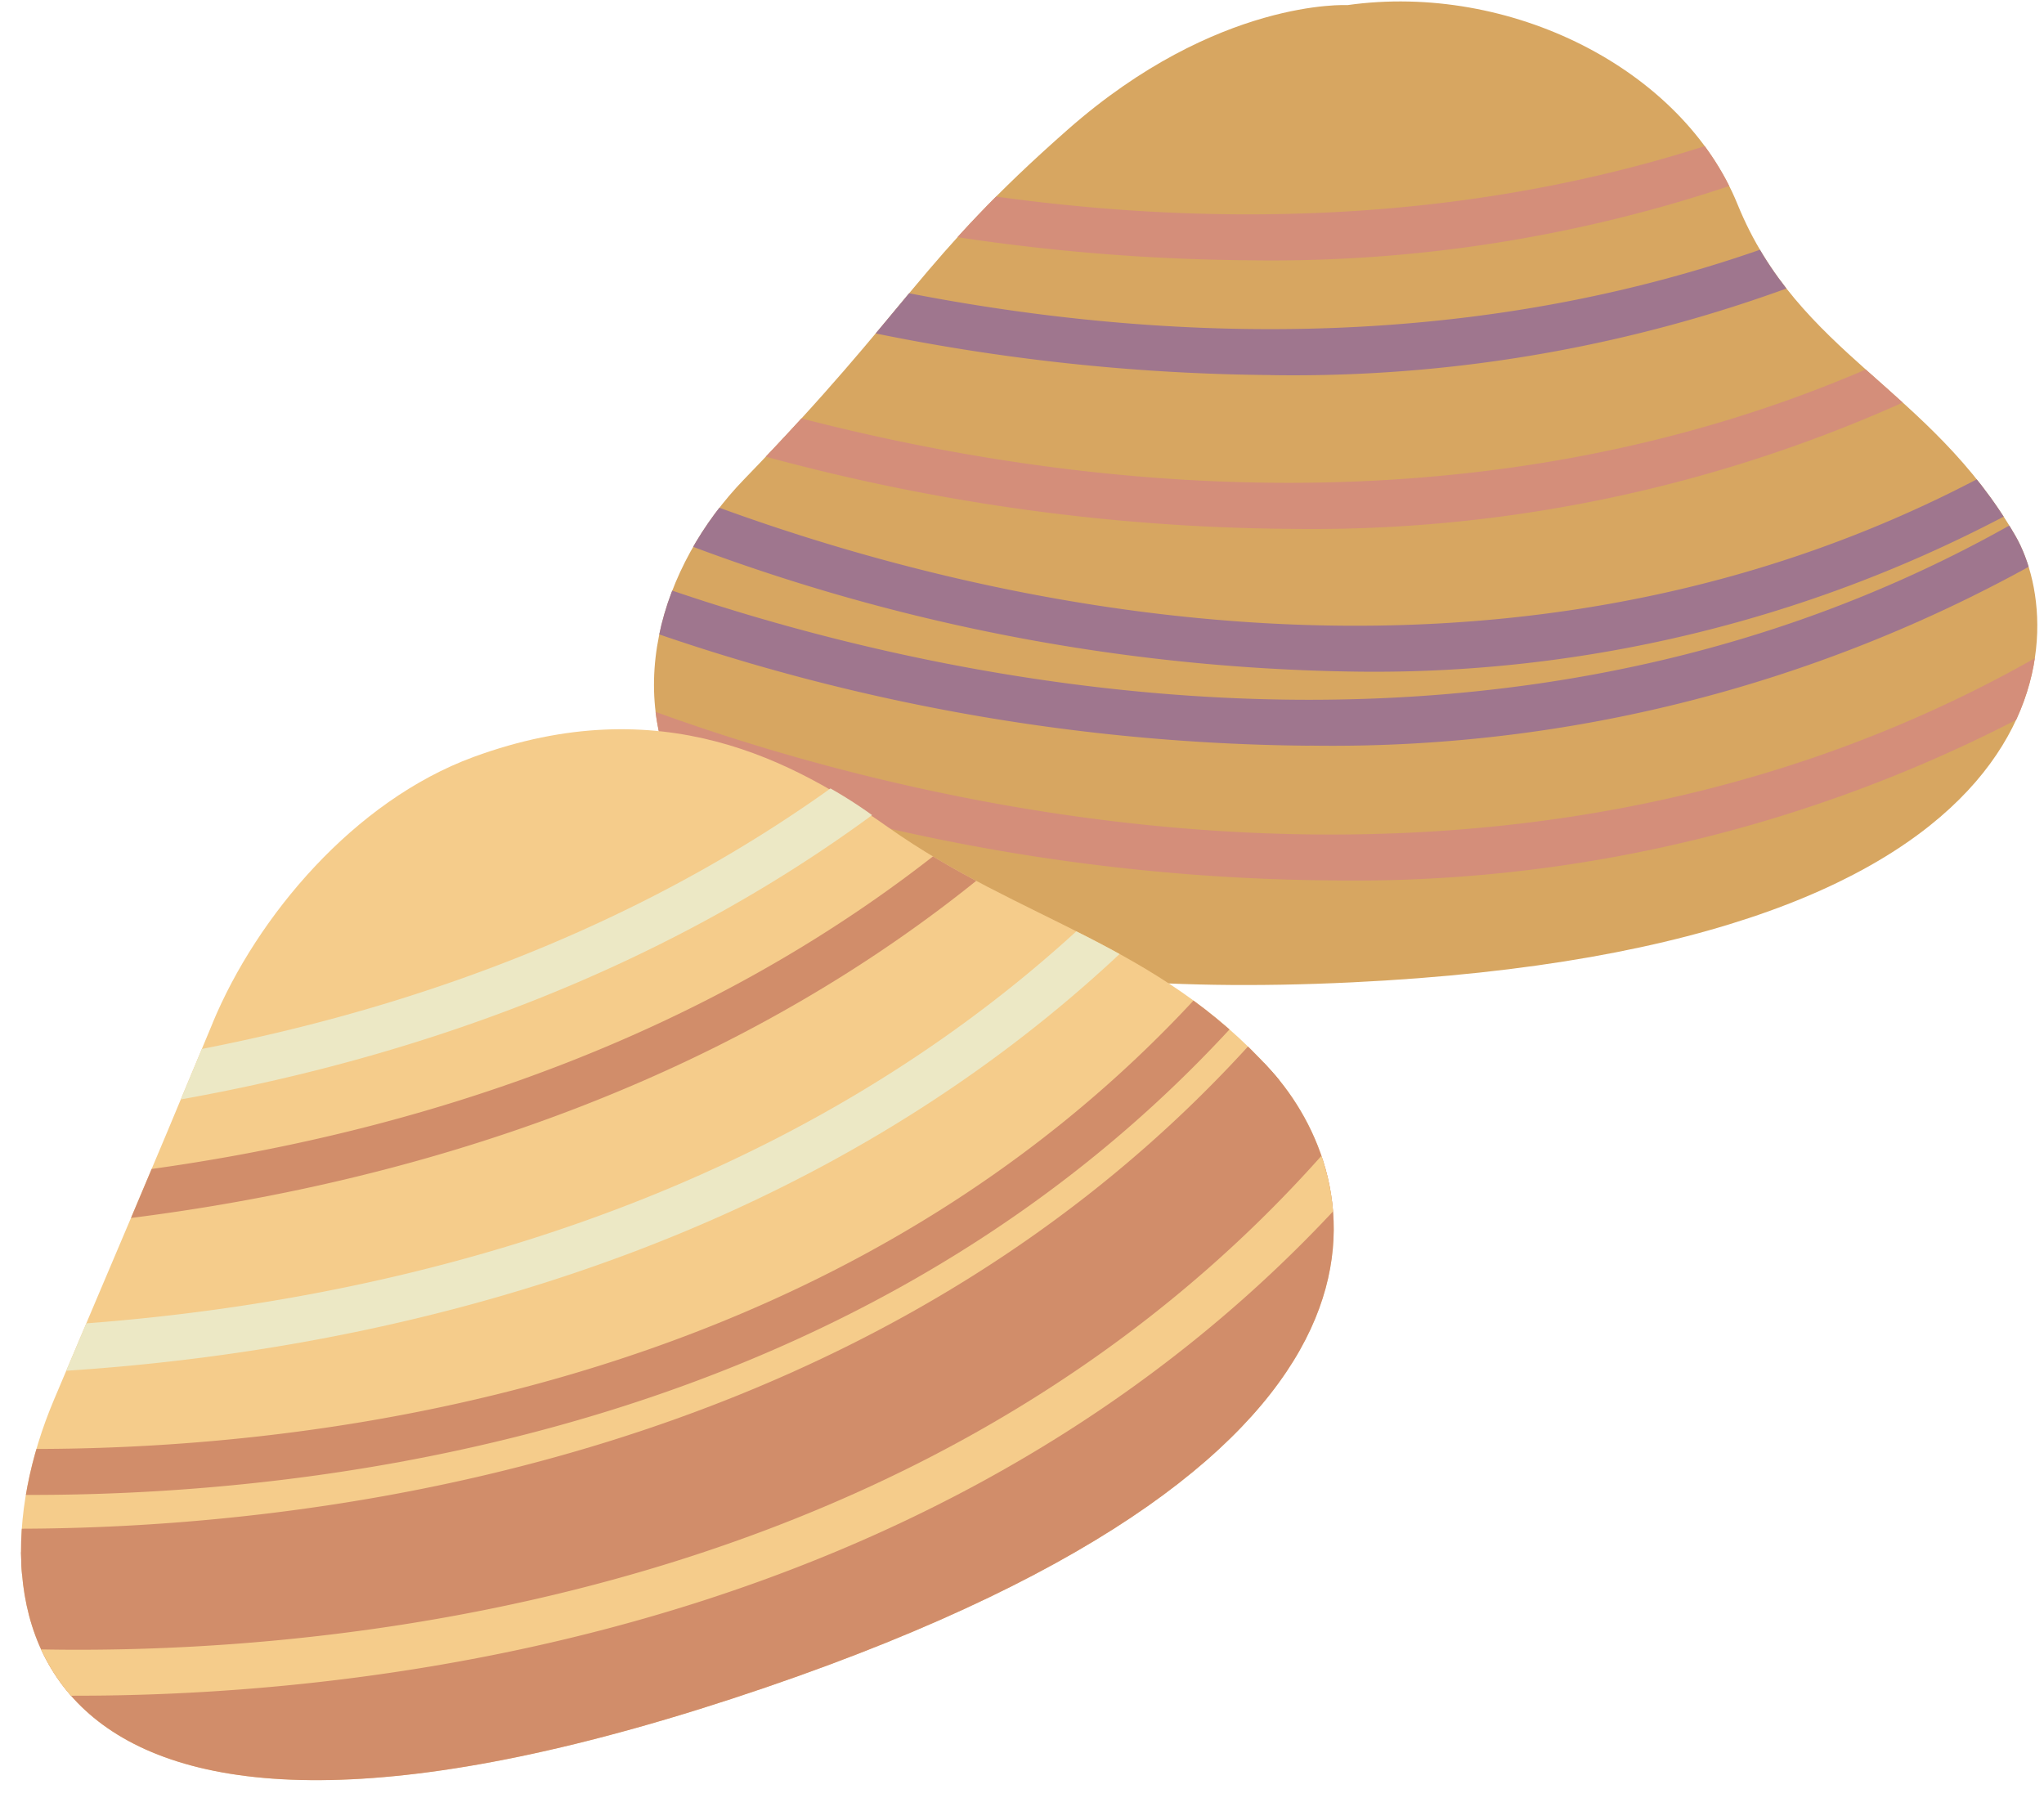
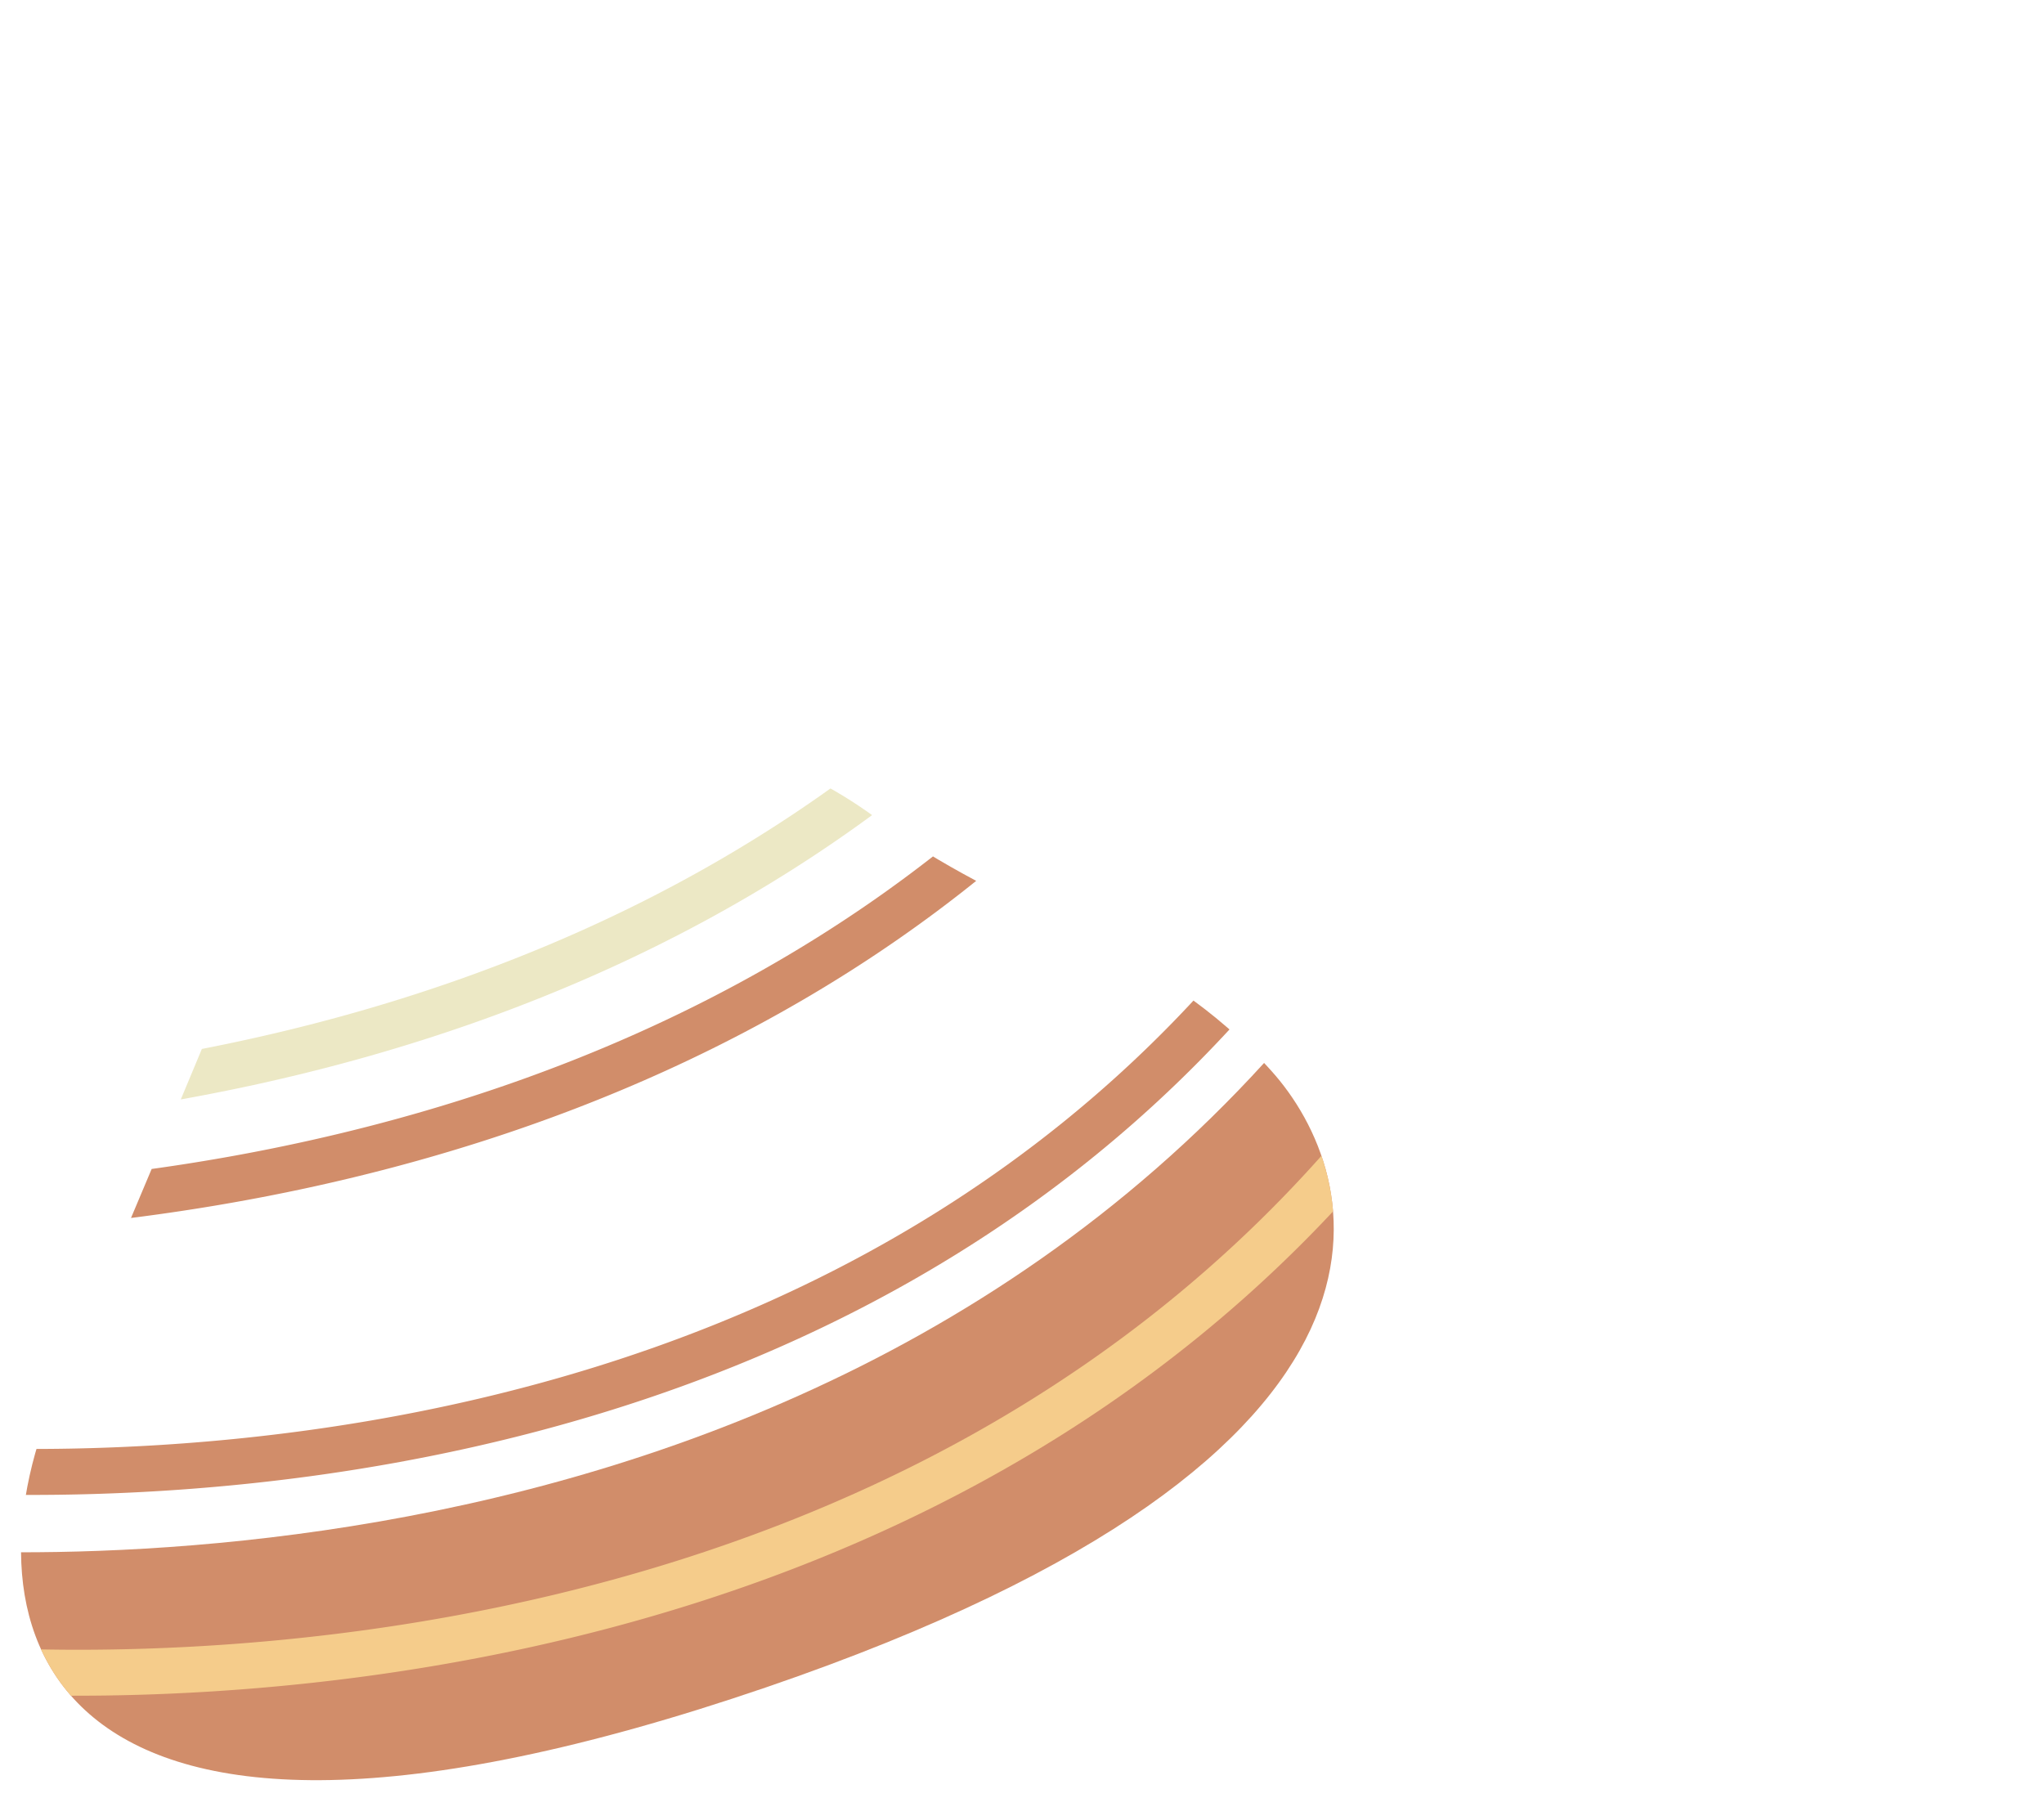
<svg xmlns="http://www.w3.org/2000/svg" width="77.69" height="68.349" viewBox="0 0 77.69 68.349">
  <defs>
    <style>.a{fill:none;}.b{clip-path:url(#a);}.c{fill:#d7a661;}.d{clip-path:url(#b);}.e{fill:#d48e7a;}.f{fill:#9f768e;}.g{clip-path:url(#c);}.h{fill:#f5cc8b;}.i{clip-path:url(#d);}.j{fill:#d18d6a;}.k{fill:#ece8c5;}</style>
    <clipPath id="a">
      <rect class="a" width="77.69" height="68.349" transform="translate(14)" />
    </clipPath>
    <clipPath id="b">
-       <path class="a" d="M47.71.169S42.766-.1,37.09,4.892s-5.956,6.746-12.307,13.292-6.557,20.556,23.1,19.128C75.405,35.984,75.188,23.954,73.1,20.341c-3.257-5.63-8.242-6.891-10.564-12.6C60.663,3.132,55.235.031,49.706.031a14.414,14.414,0,0,0-2,.138" transform="translate(-21.351 -0.031)" />
-     </clipPath>
+       </clipPath>
    <clipPath id="c">
      <rect class="a" width="77.688" height="68.349" transform="translate(14)" />
    </clipPath>
    <clipPath id="d">
      <path class="a" d="M25.334,16.285c-4.539,1.667-8.231,6.062-9.912,10.1-2.9,6.977-3.381,8.036-6.043,14.347-3.543,8.4-.983,20.512,27.089,10.908,26.074-8.924,22.667-19.546,19.2-23.411-4.34-4.844-9.541-5.707-14.569-9.268A17.381,17.381,0,0,0,30.952,15.23a16.156,16.156,0,0,0-5.618,1.055" transform="translate(-8.132 -15.23)" />
    </clipPath>
  </defs>
  <g transform="translate(-14 0)">
    <g transform="translate(0 0)">
      <g class="b">
-         <path class="c" d="M47.712.169S42.765-.1,37.09,4.892s-5.956,6.746-12.305,13.293S18.226,38.739,47.879,37.311C75.407,35.984,75.188,23.952,73.1,20.341c-3.256-5.63-8.242-6.893-10.562-12.6C60.437,2.577,53.875-.7,47.712.169" transform="translate(17.504 0.025)" />
-       </g>
+         </g>
    </g>
    <g transform="translate(38.855 0.056)">
      <g class="d">
        <path class="e" d="M49.161,22.844a78.061,78.061,0,0,1-30.326-6.4L19.6,14.87c.318.155,32.175,15.135,58.7-1.918l.948,1.476a54.9,54.9,0,0,1-30.086,8.416" transform="translate(-23.414 10.561)" />
        <path class="f" d="M50.27,18.289a74.681,74.681,0,0,1-31.644-7.512l.832-1.543c.313.167,31.606,16.633,58.111-.406l.948,1.474A51.472,51.472,0,0,1,50.27,18.289" transform="translate(-23.586 7.181)" />
        <path class="e" d="M48.278,15.5a78.061,78.061,0,0,1-30.326-6.4l.761-1.578c.317.153,32.177,15.131,58.706-1.918l.948,1.476A54.905,54.905,0,0,1,48.278,15.5" transform="translate(-24.138 4.544)" />
        <path class="f" d="M48.707,20.031a78.058,78.058,0,0,1-30.325-6.4l.761-1.578c.318.153,32.175,15.139,58.7-1.918l.948,1.476a54.905,54.905,0,0,1-30.088,8.416" transform="translate(-23.786 8.255)" />
        <path class="f" d="M47.891,12.289a78.061,78.061,0,0,1-30.326-6.4l.761-1.578C18.644,4.468,50.5,19.446,77.031,2.4l.948,1.476a54.9,54.9,0,0,1-30.088,8.416" transform="translate(-24.455 1.909)" />
        <path class="e" d="M47.438,9.892A78.061,78.061,0,0,1,17.112,3.5l.761-1.578C18.191,2.071,50.05,17.049,76.578,0l.948,1.476A54.905,54.905,0,0,1,47.438,9.892" transform="translate(-24.827 -0.056)" />
      </g>
    </g>
    <g transform="translate(0 0)">
      <g class="g">
-         <path class="h" d="M15.422,26.383c-2.9,6.977-3.381,8.036-6.043,14.345-3.543,8.4-.983,20.514,27.087,10.908,26.075-8.922,22.669-19.544,19.2-23.411-4.34-4.842-9.541-5.707-14.573-9.266-3.549-2.509-8.626-5.294-15.763-2.673-4.539,1.667-8.233,6.062-9.912,10.1" transform="translate(6.667 12.485)" />
-       </g>
+         </g>
    </g>
    <g transform="translate(14.799 27.715)">
      <g class="i">
        <path class="j" d="M11.866,41.225a60.11,60.11,0,0,1-7.778-.437l.258-1.734c.348.055,35.364,4.959,54.551-20.034l1.388,1.066C46.106,38.559,23.64,41.225,11.866,41.225" transform="translate(-11.448 -12.123)" />
-         <path class="k" d="M9.116,38.77a58.043,58.043,0,0,1-6.558-.315l.227-1.738c.353.049,35.3,4.269,55.137-20.247l1.361,1.1c-15.159,18.733-38.79,21.2-50.167,21.2" transform="translate(-12.702 -14.213)" />
        <path class="j" d="M66.064,31.438C45.671,56.636,10.133,52,10.133,52L4.45,41.5s35.538,4.631,55.929-20.567Z" transform="translate(-11.151 -10.552)" />
-         <path class="j" d="M17.289,53.9a57.975,57.975,0,0,1-6.555-.315l-.444-.06-6.711-12.4,1.7.22c.348.045,35.294,4.262,55.134-20.25l.826-1.021,6.588,12.172-.368.453C52.3,51.43,28.668,53.9,17.289,53.9M11.4,51.891c4.091.4,35.647,2.7,54.327-19.843L60.938,23.2C42.926,44.342,13.928,43.744,6.713,43.232Z" transform="translate(-11.865 -11.261)" />
        <path class="j" d="M7.739,35.84a57.99,57.99,0,0,1-6.557-.315l.227-1.738c.353.051,35.3,4.266,55.135-20.249l1.361,1.1C42.747,33.374,19.118,35.84,7.739,35.84" transform="translate(-13.83 -16.616)" />
        <path class="k" d="M6.555,33.7A57.894,57.894,0,0,1,0,33.39l.227-1.738C.575,31.7,35.522,35.921,55.363,11.4l1.361,1.1C41.564,31.24,17.934,33.7,6.555,33.7" transform="translate(-14.799 -18.366)" />
        <path class="h" d="M12.258,45.461A58.044,58.044,0,0,1,5.7,45.147l.227-1.738c.353.049,35.3,4.269,55.137-20.247l1.361,1.1C47.267,43,23.636,45.461,12.258,45.461" transform="translate(-10.126 -8.728)" />
      </g>
    </g>
  </g>
</svg>